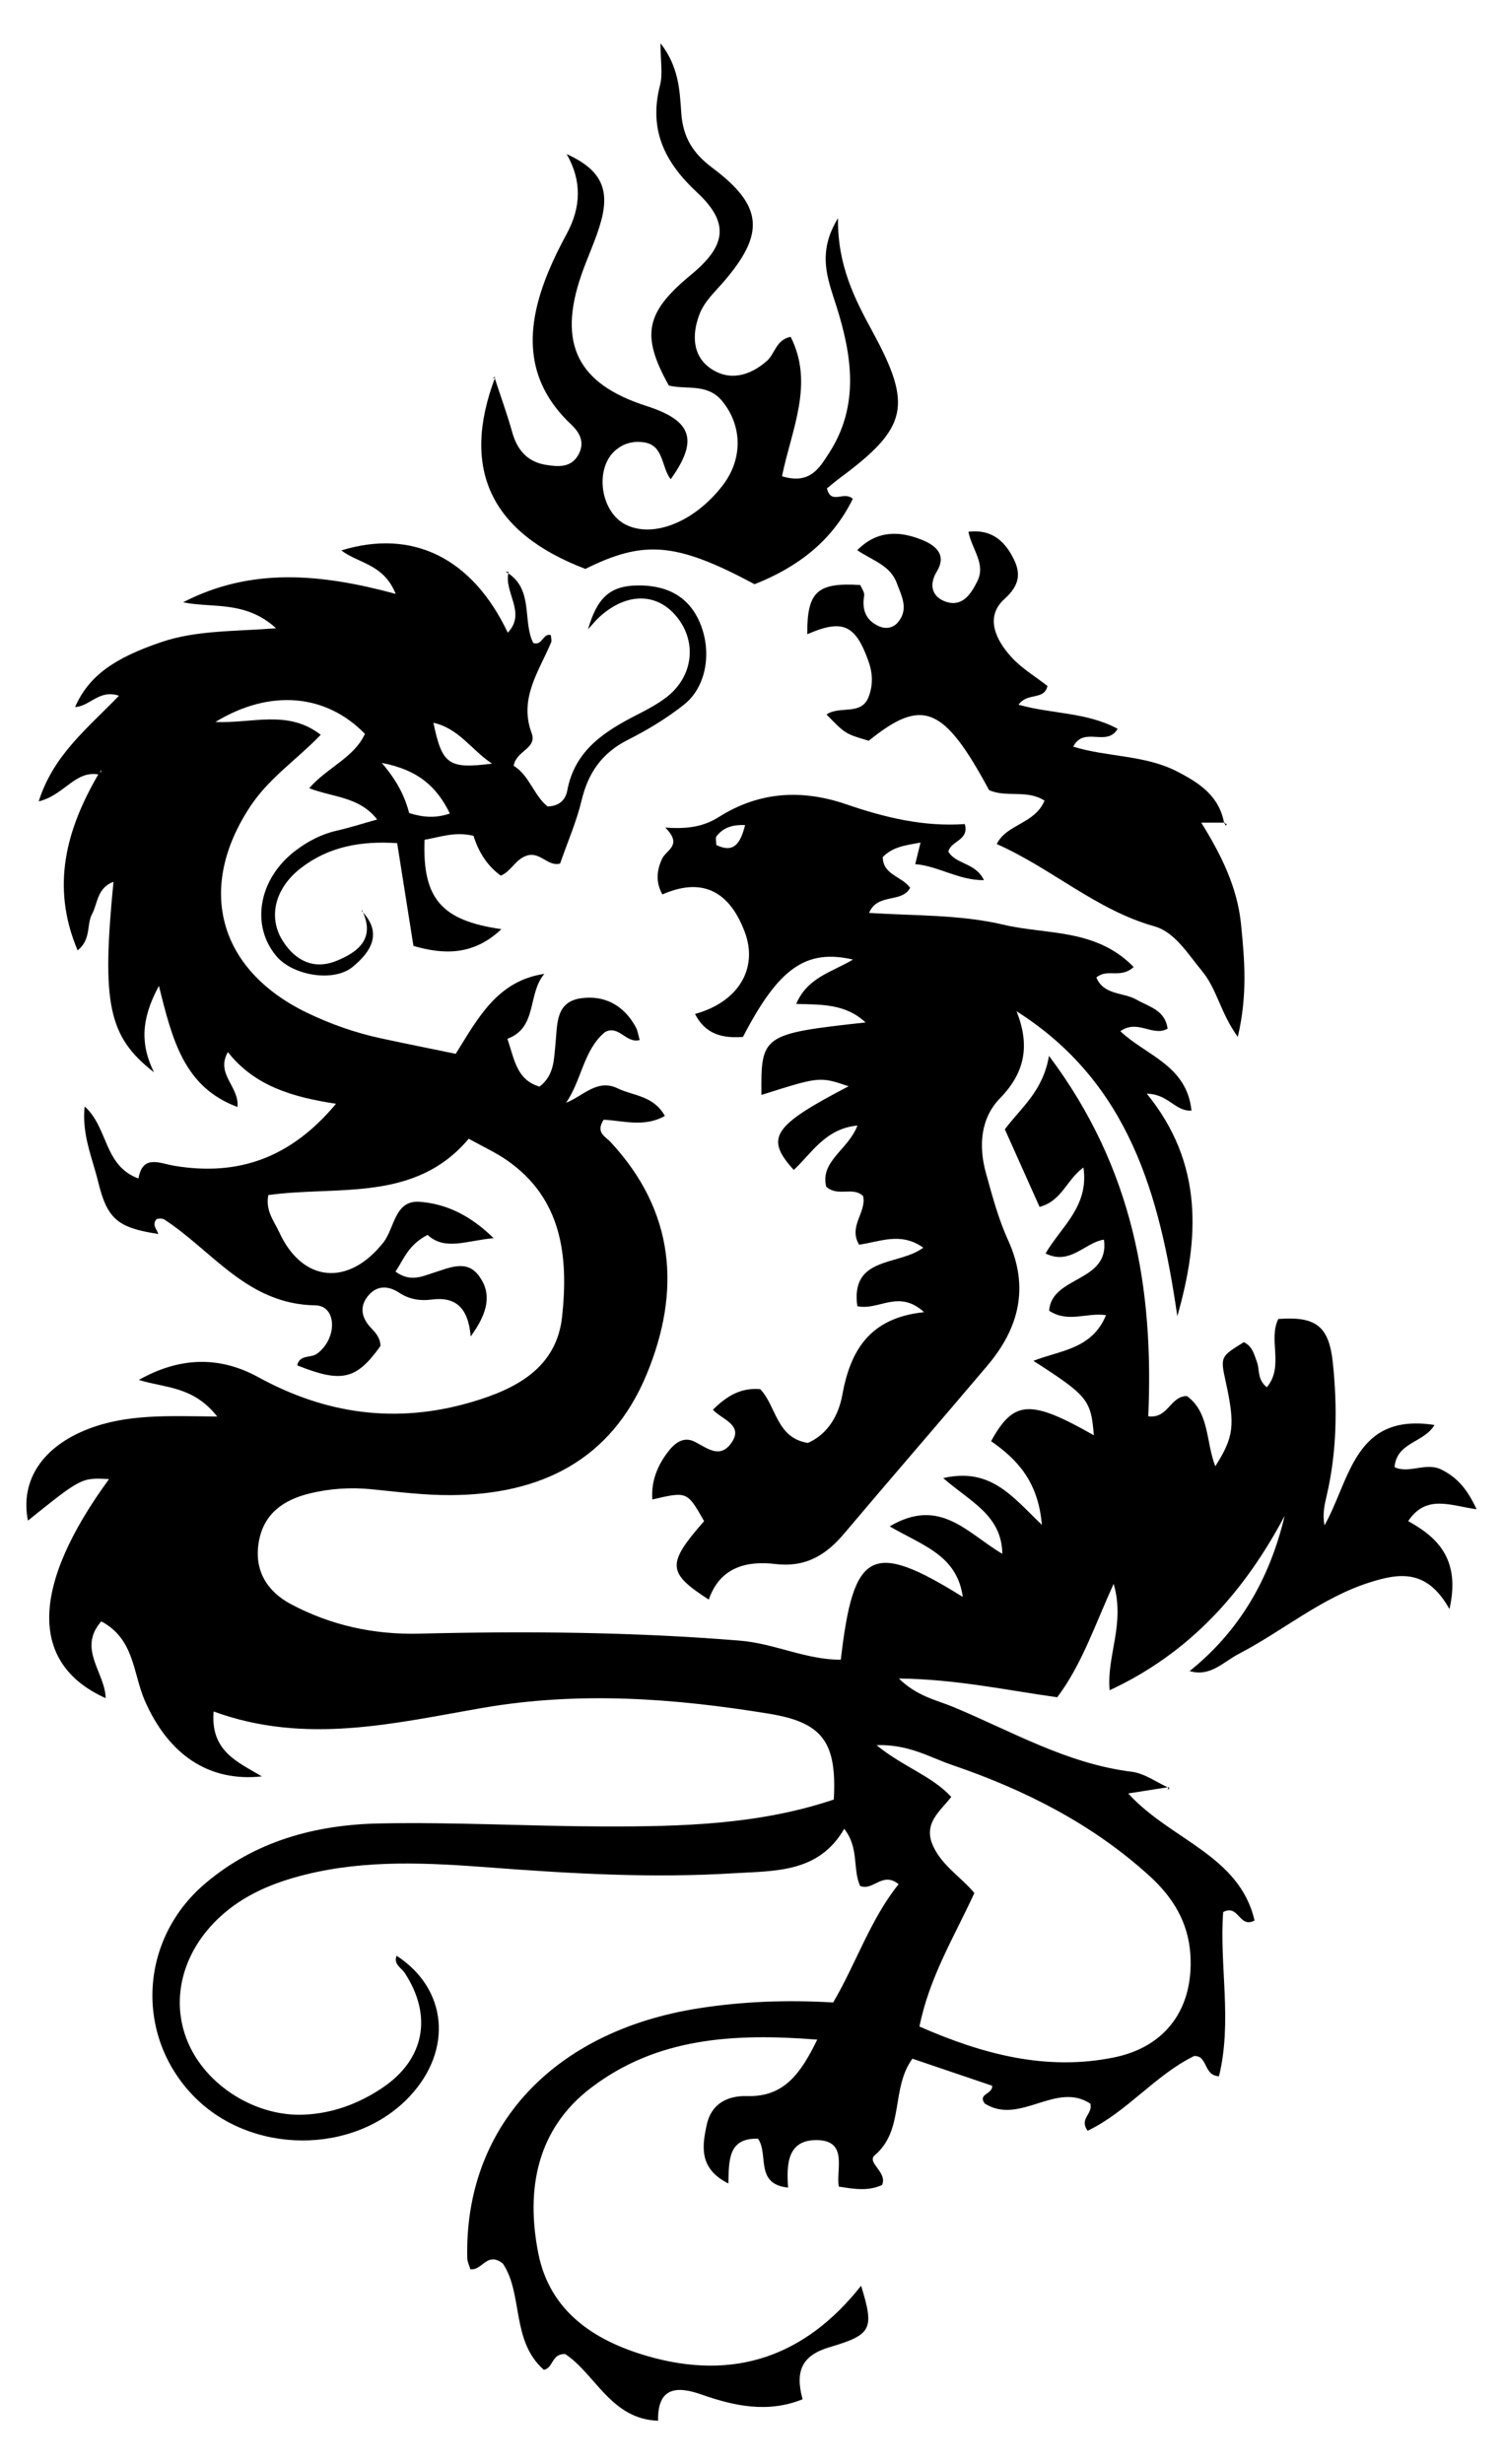
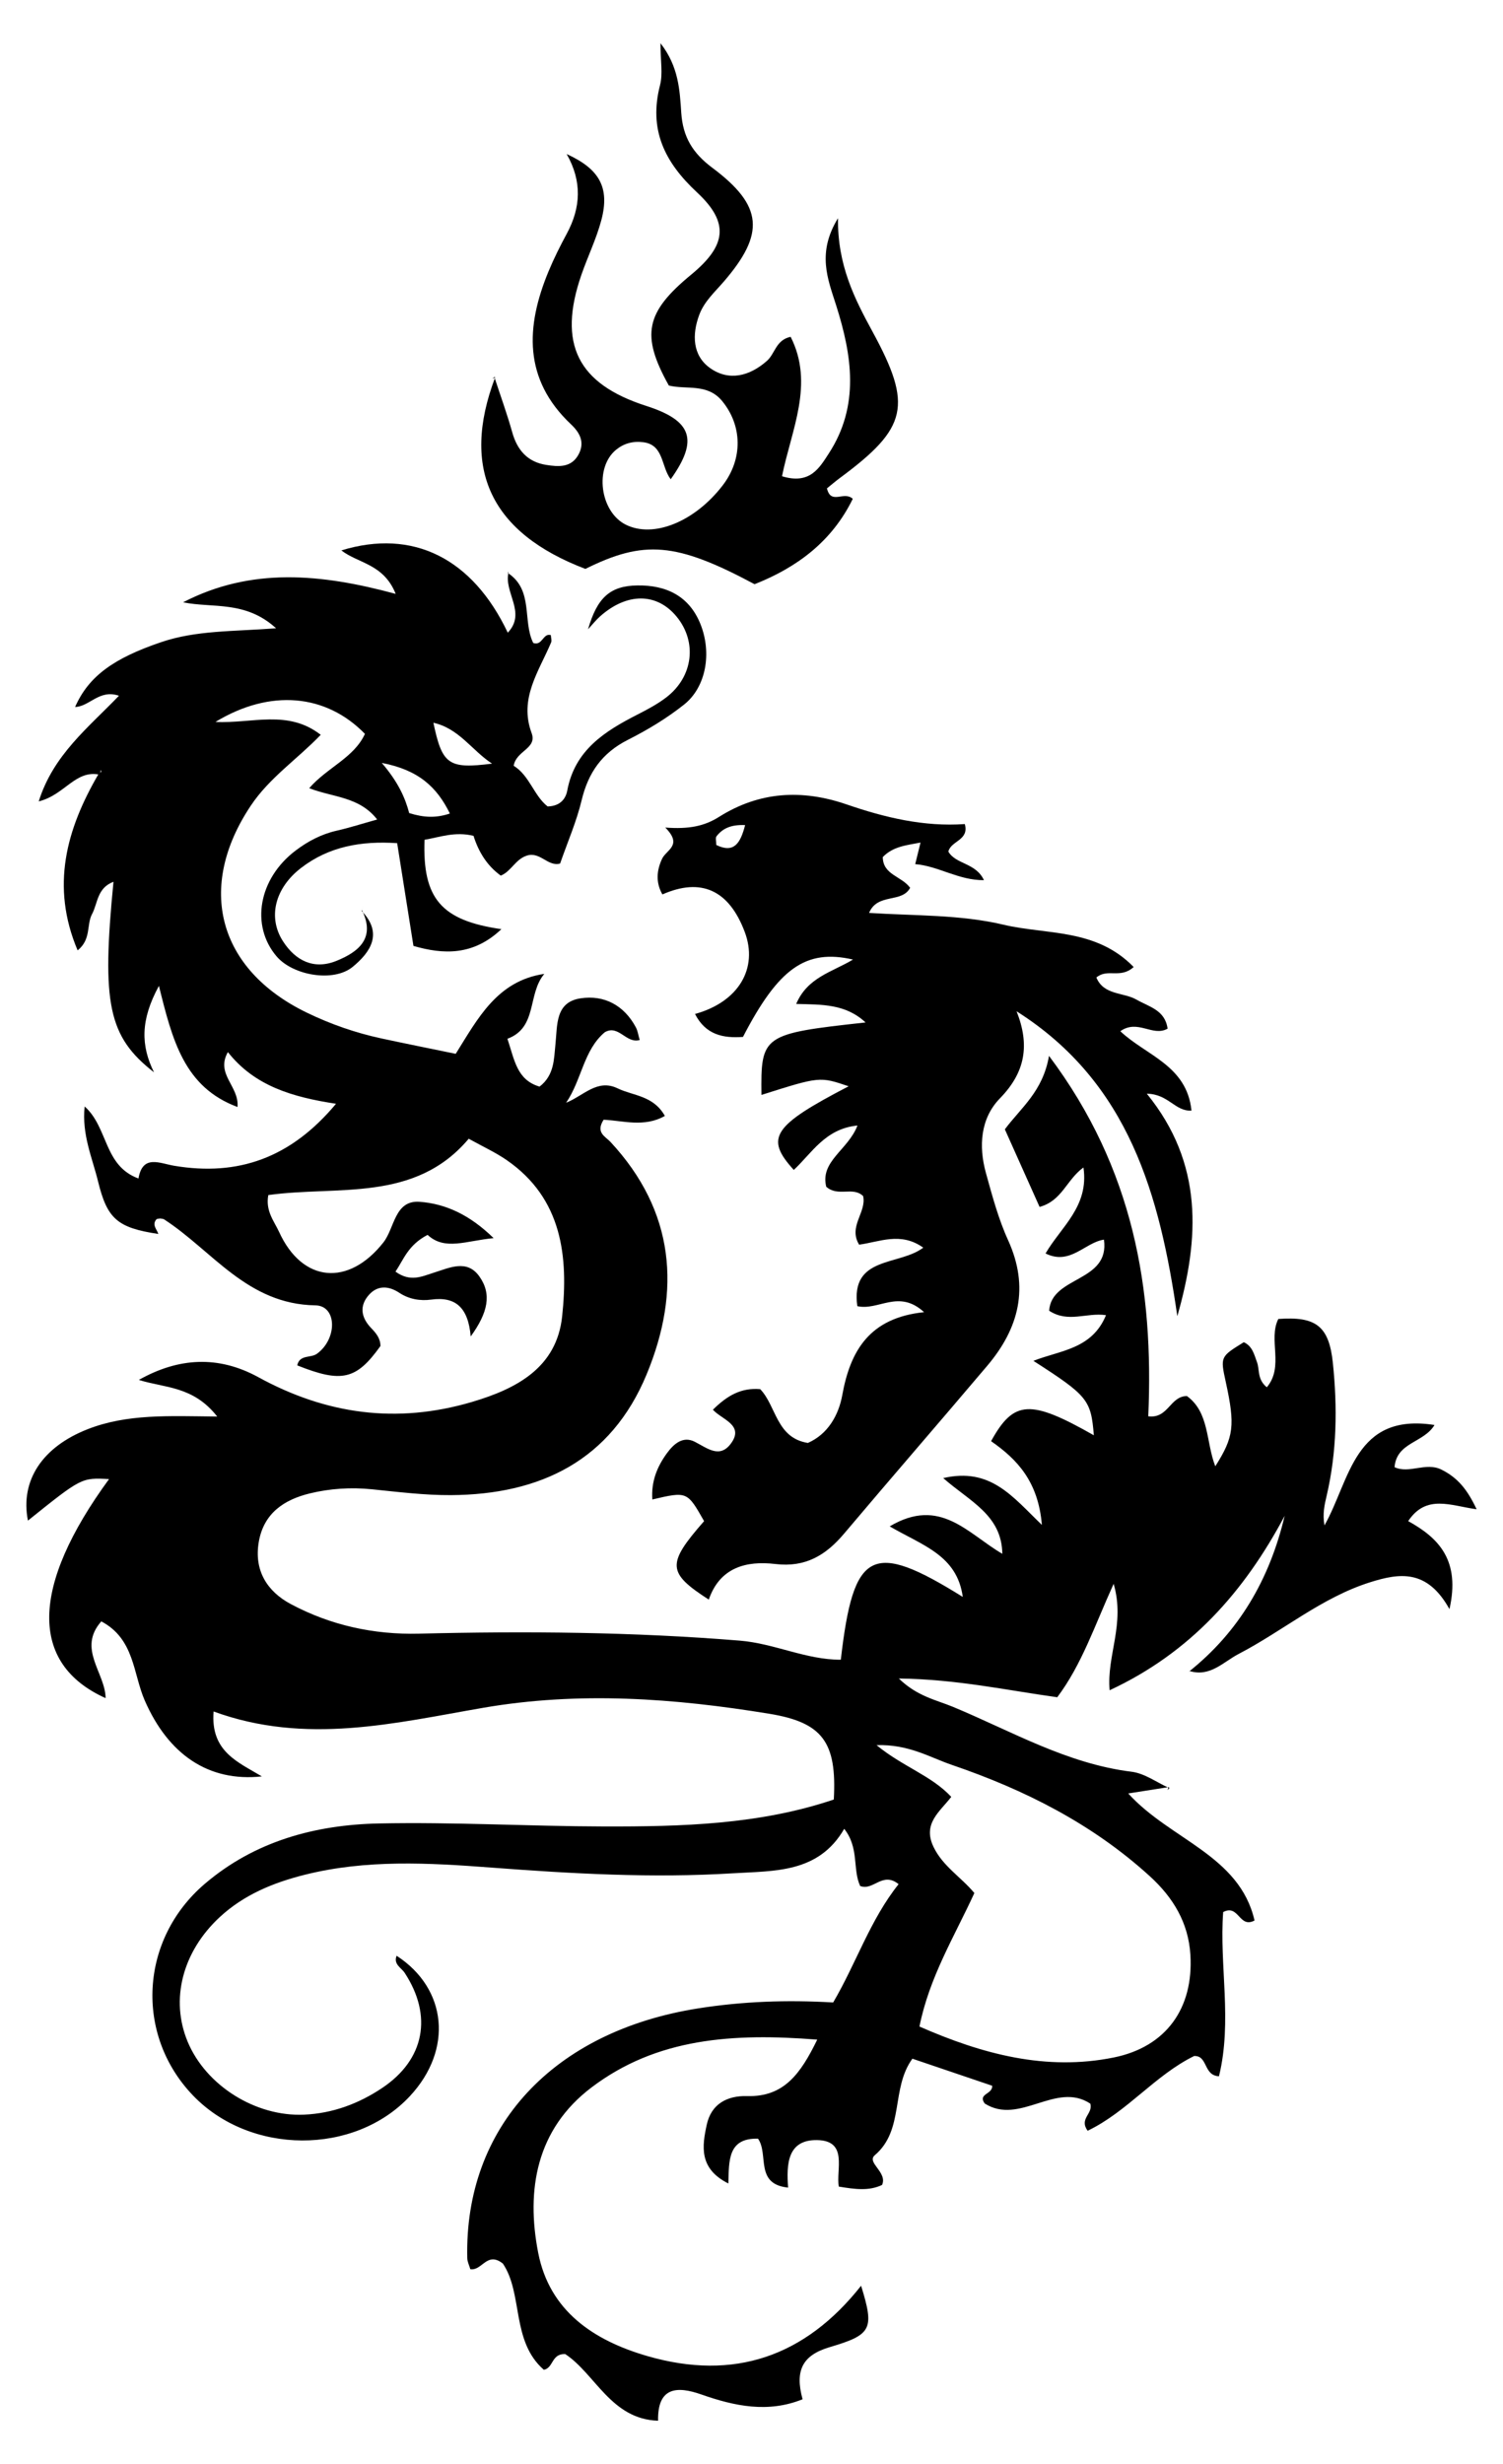
<svg xmlns="http://www.w3.org/2000/svg" enable-background="new 0 0 1011.565 1658.173" version="1.1" viewBox="0 0 1011.6 1658.2" xml:space="preserve">
  <path d="m786.48 1202.7c-7.288 1.143-14.576 2.285-27.127 4.253 28.276 31.214 74.902 41.493 85.017 85.498-10.415 5.594-10.484-11.246-21.101-5.67-2.704 35.492 6.273 73.395-2.832 110.5-10.604-0.494-7.383-14.015-16.716-13.626-26.33 12.917-45.078 37.544-71.69 50.305-5.944-8.257 3.829-11.319 1.804-18.262-23.115-15.255-47.539 14.884-71.084-0.098-4.8-6.692 5.458-6.053 5.042-11.941-17.529-5.943-35.54-12.049-53.7-18.206-14.665 20.176-5.233 47.869-25.307 64.967-5.798 4.939 8.753 11.445 4.888 20.002-8.792 4.144-17.878 2.962-29.105 1.106-2.046-11.318 6.503-30.967-14.664-31.295-19.957-0.31-20.633 16.242-19.472 31.967-22.616-2.303-12.87-22.337-20.238-32.92-20.409-0.544-19.515 14.795-19.964 30.152-19.955-9.988-17.687-25.119-14.553-39.534 3.016-13.872 13.562-19.645 27.179-19.277 24.686 0.667 35.9-14.829 47.186-37.995-56.64-4.475-107.94-1.205-152.01 32.242-36.939 28.038-44.109 68.691-35.783 111.29 7.642 39.101 37.244 58.934 73.466 69.426 58.342 16.9 106.19 0.337 143.85-47.32 9.07 29.274 7.139 32.942-21.104 41.303-18.196 5.386-23.628 15.48-18.284 35.092-23.261 9.368-45.668 4.678-68.157-3.238-16.228-5.712-29.551-5.155-29.088 17.677-31.629-0.982-42.236-31.485-62.498-44.861-9.412-0.335-7.808 9.308-14.386 10.599-22.14-19.338-13.869-51.198-27.577-71.482-10.729-8.504-13.97 5.009-21.902 3.773-0.729-2.52-2.019-4.978-2.076-7.464-2.014-88.275 57.869-152.71 155.51-168.08 29.652-4.668 59.381-5.802 90.768-3.966 15.475-26.323 24.937-55.75 44.047-79.618-10.939-8.791-16.958 4.737-25.878 1.226-5.227-11.207-0.534-25.611-10.738-38.466-17.28 29.918-46.966 28.211-74.994 29.934-54.271 3.336-108.44 0.255-162.57-3.851-42.036-3.188-84.073-5.585-125.61 4.857-21.119 5.31-40.881 13.424-57.081 28.432-25.244 23.387-33.42 55.614-21.638 83.894 12.323 29.577 45.788 50.539 78.363 49.098 19.241-0.851 36.676-7.364 52.479-17.908 28.677-19.133 34.195-48.604 15.221-77.533-2.28-3.477-7.689-5.715-5.419-11.5 34.124 22.187 37.988 63.252 8.997 94.412-37.287 40.076-107.63 39.812-146.2-0.547-39.079-40.89-35.663-104.95 8.14-142.31 33.592-28.65 74.264-39.695 117.04-40.582 50.453-1.047 100.97 1.899 151.47 2.014 52.323 0.119 104.63-1.196 154.79-18.121 2.165-38.691-7.624-51.866-43.449-57.729-63.969-10.469-127.94-15.16-192.57-3.999-59.571 10.288-119.28 25.172-181.41 2.472-2.151 26.996 16.415 34.01 32.49 43.695-35.915 3.882-62.99-14.814-78.842-51.124-7.883-18.057-6.822-41.362-29.216-53.204-16.308 18.419 2.713 34.623 2.893 51.651-51.481-23.166-50.471-75.215 2.307-147.41-18.554-1.004-18.554-1.004-54.588 27.94-5.319-27.039 9.773-49.612 40.233-61.534 26.451-10.353 54.398-8.859 87.167-8.497-16.201-20.739-35.64-19.182-52.745-24.66 26.654-14.998 53.383-16.641 80.461-1.805 45.612 24.99 93.047 31.539 143.5 16.712 30.675-9.014 57.307-23.341 60.943-57.715 4.221-39.907 0.236-79.162-37.319-105.11-7.603-5.254-16.151-9.139-25.567-14.38-36.37 43.158-88.365 31.39-134.89 37.913-2.028 10.731 4.005 17.661 7.277 24.823 15.653 34.266 46.762 36.806 70.204 7.016 7.603-9.662 7.459-28.602 24.459-27.31 17.373 1.32 33.604 8.684 49.71 24.456-18.428 1.699-32.85 8.62-44.439-2.205-13.248 6.92-16.108 16.62-21.606 24.733 10.058 7.309 17.912 3.158 25.727 0.73 10.662-3.312 22.358-9.237 30.71 2.482 8.485 11.905 5.798 24.394-5.815 40.416-1.701-19.811-10.503-26.977-26.548-24.798-7.343 0.997-14.917-0.204-21.538-4.595-7.02-4.656-14.478-5.178-20.31 1.289-6.715 7.446-5.426 15.363 1.417 22.474 3.269 3.397 6.263 6.963 6.222 12.084-16.229 22.695-26.047 24.987-55.997 13.007 1.577-7.418 9.086-4.783 13.256-7.803 13.864-10.04 13.552-32.362-1.038-32.587-45.879-0.709-69.144-36.634-101.77-57.838-0.729-0.474-1.797-0.428-2.706-0.625-0.88 0.199-2.123 0.096-2.581 0.646-3.063 3.68 0.319 6.58 1.359 9.77-27.738-4.154-34.45-10.312-40.572-35.338-3.924-16.04-11.015-31.476-9.028-50.472 15.972 14.256 12.748 39.888 36.213 48.481 2.828-16.373 14.242-10.202 24.099-8.551 42.906 7.185 78.373-5.187 108.87-41.729-29.321-4.503-54.797-11.933-72.782-34.789-8.456 14.943 7.702 22.896 6.481 36.954-35.912-13.335-43.846-44.987-52.892-81.505-12.625 23.15-12.132 40.334-3.316 58.16-30.849-24.024-35.308-46.232-27.271-128.22-11.098 4.137-10.584 14.591-14.42 21.735-3.846 7.162-0.433 17.007-9.713 24.434-18.282-43.235-7.558-81.643 14.168-118.87 0.576-0.427 1.244-0.779 1.685-1.317 0.183-0.224-0.119-0.845-0.2-1.286-0.263 1.075-0.525 2.149-0.788 3.224-16.438-3.44-23.401 13.618-41.048 17.984 9.825-31.331 33.233-49.476 53.996-71.103-13.257-4.545-19.81 7.337-29.512 7.565 9.198-20.934 26.302-32.879 57.862-43.613 23.713-8.065 48.483-7.134 77.393-9.353-20.599-18.87-42.729-13.403-62.574-17.477 45.738-23.694 92.749-19.306 143.08-5.675-8.089-20.286-25.314-20.491-36.562-29.256 48.135-14.762 88.239 5.243 112.01 55.368 12.922-13.536-3.128-27.402 0.617-40.93l-0.658 0.719c17.576 11.402 9.828 32.382 17.186 47.138 6.281 2.087 6.446-6.799 11.817-5.316 0.105 1.656 0.793 3.563 0.215 4.938-8.205 19.51-21.78 37.737-13.134 60.989 3.909 10.514-10.423 11.779-12.065 22.034 10.659 6.541 13.65 20.216 22.853 27.376 8.859-0.216 12.256-5.586 13.209-10.695 5.091-27.304 25.335-39.983 47.475-51.268 6.643-3.386 13.344-6.959 19.227-11.477 18.122-13.917 20.862-37.369 6.85-54.361-13.311-16.142-33.364-16.234-51.487-0.107-2.764 2.459-5.08 5.422-8.085 8.671 6.145-21.203 14.748-29.264 33.291-29.506 19.251-0.251 34.756 7.003 42.378 26.023 7.752 19.346 3.849 42.308-10.984 54.117-11.613 9.247-24.633 17.08-37.911 23.795-17.283 8.74-26.634 22.02-31.069 40.594-3.415 14.301-9.414 27.986-14.501 42.627-8.255 2.312-13.471-8.286-22.452-5.317-7.722 2.552-10.373 10.514-17.472 13.456-9.419-6.783-15.044-16.248-18.353-26.773-12.447-3.081-22.742 0.908-32.977 2.646-1.417 39.576 11.22 54.314 51.735 60.148-18.918 17.972-39.034 17.122-59.194 11.284-3.716-23.454-7.271-45.897-10.955-69.152-24.43-1.649-46.006 2.341-64.589 16.599-17.822 13.673-22.538 33.392-12.316 49.332 8.486 13.234 20.879 19.424 36.036 13.285 14.844-6.013 26.492-15.239 17.174-34.155l-0.194 0.568c14.555 15.11 5.893 27.768-5.977 37.567-12.952 10.692-40.323 5.845-51.262-6.98-17.73-20.786-12.169-52.394 12.817-71.27 8.233-6.22 17.27-11.008 27.56-13.339 8.719-1.975 17.261-4.732 27.293-7.538-12.11-15.462-29.39-14.74-45.746-21.057 12.225-14.061 30.108-20.397 37.512-36.567-26.183-26.894-63.75-30.397-100.59-8.043 24.615 1.245 48.703-8.574 70.844 8.685-15.975 16.574-34.529 28.874-47.086 47.685-36.7 54.98-22.277 110.23 37.762 139.31 16.073 7.785 32.826 13.601 50.267 17.358 16.396 3.532 32.846 6.81 49.904 10.331 14.776-23.579 27.811-49.137 59.632-53.806-11.532 13.653-4.387 36.097-24.825 43.676 4.817 14.47 6.335 27.677 21.614 32.202 10.039-7.736 9.661-18.634 10.688-28.38 1.38-13.096-0.213-28.429 16.905-31.038 15.883-2.421 29.283 4.635 37.244 19.537 1.239 2.318 1.579 5.116 2.577 8.517-9.207 2.629-14.214-10.677-23.55-5.204-14.282 12.068-15.364 31.807-25.97 47.414 11.762-4.693 20.948-16.306 34.676-9.671 10.476 5.063 24.034 4.751 31.777 18.544-13.963 7.942-28.478 3.091-41.225 2.564-5.553 8.755 1.165 11.213 4.659 14.979 43.262 46.63 47.614 99.968 24.322 156.31-24 58.05-71.584 81.002-131.78 81.342-17.701 0.1-35.45-2.142-53.116-3.925-14.167-1.43-28.225-0.536-41.818 2.77-17.169 4.175-30.961 13.203-34.338 32.508-3.383 19.34 5.614 33.457 21.469 41.934 26.758 14.306 55.874 20.703 86.398 19.949 72.042-1.78 143.98-1.189 215.92 4.695 23.248 1.901 44.556 12.915 67.928 12.838 8.478-73.871 20.8-80.447 82.085-42.265-3.856-28.092-26.99-34.527-49.175-47.477 33.997-20.177 52.419 4.831 75.802 18.475-0.416-26.214-21.941-35.232-39.78-50.969 32.002-7.338 46.545 12.464 66.394 31.492-2.426-29.15-16.606-44.117-34.186-56.328 15.282-27.781 26.427-28.253 69.158-3.976-1.913-23.832-4.088-26.574-40.665-50.084 18.026-7.136 39.409-7.741 48.851-30.751-13.254-1.933-25.36 5.445-38.268-2.978 1.527-23.55 40.946-18.988 36.883-47.838-12.858 1.868-22.663 17.534-39.3 9.294 10.331-17.857 29.396-31.629 25.506-57.858-11.485 8.306-14.338 22.418-29.524 26.532-7.661-17.114-15.446-34.508-23.373-52.216 10.885-14.622 25.579-25.413 29.713-49.428 57.094 76.096 70.54 157.19 66.815 242.56 13.547 1.699 14.507-13.506 26.005-13.642 15.22 11.085 12.733 30.853 19.102 47.271 12.537-19.723 13.434-27.468 7.061-56.708-3.706-17.004-3.706-17.004 12.118-26.779 5.797 2.598 6.97 8.238 8.893 13.43 1.894 5.115-7e-3 11.455 6.604 16.896 11.792-13.98 0.776-32.12 7.742-45.968 25.094-1.838 34.113 4.489 36.72 29.589 3.095 29.809 2.717 59.784-4.163 89.284-1.413 6.058-2.908 12.096-1.489 20.057 17.296-30.572 20.012-76.031 74.056-67.582-7.214 12.105-25.499 11.491-26.888 28.395 9.984 4.643 21.032-3.642 31.594 1.649 10.795 5.407 17.273 13.115 23.64 26.667-17.386-2.347-33.849-10.354-46.052 7.969 21.035 11.611 35.102 26.72 27.781 59.245-15.064-27.133-33.68-24.304-53.443-18.073-32.665 10.299-58.607 32.712-88.374 48.184-10.412 5.412-19.309 15.81-33.166 11.514l-0.666 0.677c33.863-26.888 54.552-62.211 64.724-105.09-27.082 50.937-63.369 92.067-117.8 117.38-2.126-23.362 10.621-44.418 2.695-71.63-12.989 28.603-21.35 54.163-37.948 76.337-33.953-4.675-67.479-12.123-106.62-12.611 12.424 12.093 25.203 14.41 36.376 19.05 39.395 16.358 76.707 38.307 120.26 43.688 8.808 1.088 16.992 7.234 25.463 11.048l-0.566-0.686zm-495.33-716.42-1.26 0.166 1.628-0.944c6.013 28.994 9.971 32.165 39.675 28.411-13.623-8.855-22.367-24.02-40.044-27.633zm327.69 877.53c42.587 18.69 85.302 30.009 130.7 20.85 35.572-7.177 53.806-33.405 51.666-68.989-1.307-21.725-11.565-38.686-27.441-53.13-38.664-35.177-84.177-58.104-133.09-74.795-14.866-5.072-29.009-13.993-50.717-13.296 18.048 14.751 36.583 20.229 50.298 34.785-7.576 9.94-19.508 17.921-11.953 33.677 6.269 13.075 18.536 20.28 27.495 31.057-13.462 29.36-30.24 56.392-36.956 89.842zm-361.88-850.39c11.025 12.89 15.74 23.444 18.45 33.77 9.869 3.039 17.902 3.478 27.378 0.29-8.721-17.808-21.062-29.312-45.828-34.06z" />
  <path d="m763.02 650.78c-8.985 8.164-17.563 0.673-25.104 7.058 4.944 12.012 18.228 9.877 26.94 14.862 8.631 4.939 19.286 6.992 21.002 19.581-10.172 5.649-19.982-6.623-31.819 1.7 17.253 16.356 44.771 22.919 47.89 53.426-11.116 0.65-15.408-11.15-30.06-11.376 38.185 46.938 35.467 97.452 20.53 149.71-11.763-81.015-32.265-157.09-108.19-205.17 9.027 22.763 5.89 41.06-11.18 58.57-13.134 13.472-14.453 32.183-9.447 50.265 4.232 15.285 8.37 30.836 14.909 45.194 14.467 31.764 7.348 59.267-13.996 84.502-31.988 37.818-64.481 75.208-96.43 113.06-12.242 14.503-25.982 22.798-46.14 20.386-19.605-2.345-37.404 2.233-44.874 23.955-28.137-18.154-28.344-24.026-3.163-52.811-11.381-20.054-11.381-20.054-34.837-14.582-0.812-11.963 3.107-21.917 9.796-31.083 4.705-6.447 10.881-11.838 18.868-7.711 8.509 4.397 16.817 11.449 24.403 0.916 8.873-12.32-6.4-15.929-12.297-22.534 9.757-9.6 18.984-14.899 31.842-13.826 10.892 11.317 10.785 32.829 32.093 36.189 13.546-5.949 20.711-18.8 23.138-32.19 5.446-30.053 18.411-52.014 55.063-55.818-17.182-15.731-30.494-0.806-44.936-4.042-4.714-33.924 28.066-26.994 44.38-39.367-15.17-10.854-29.448-3.839-43.164-2.02-7.495-12.25 5.148-21.836 2.7-32.688-6.928-6.716-16.802 0.796-24.834-6.286-4.282-17.25 14.737-24.742 21.015-41.203-21.75 2.152-30.761 18.667-42.859 29.886-19.674-21.634-14.142-29.716 36.907-56.3-19.476-6.601-19.476-6.601-58.668 5.821-0.478-40.327 0.658-41.138 70.076-48.775-13.536-12.598-29.371-11.987-46.695-12.452 7.628-17.981 24.246-21.453 38.251-29.874-31.854-7.316-50.189 5.933-74.066 52.064-13.322 0.962-25.107-1.378-32.276-15.435 29.334-8.098 42.677-30.755 33.452-55.245-10.6-28.14-29.318-36.708-55.412-25.204-4.529-7.971-3.922-16.107-0.217-23.99 2.881-6.131 14.111-8.98 2.155-21.031 16.031 1.214 26.35-0.967 36.171-7.163 27.022-17.047 55.743-18.776 85.945-8.382 25.644 8.825 51.974 15.148 79.488 13.21 3.053 11.056-9.284 11.116-11.083 18.518 5.073 8.727 18.43 7.387 23.965 19.233-17.145 0.145-30.532-9.511-46.26-10.781 1.327-5.388 2.375-9.643 3.576-14.522-9.269 1.801-18.443 2.509-25.416 9.78 0.186 12.074 12.546 12.672 18.427 20.667-5.613 10.552-21.911 3.244-27.653 16.886 30.58 2.006 61.201 1.02 90.558 7.967 28.982 6.858 62.139 2.329 87.534 28.456zm-261.51-95.514c-9.623-0.392-15.152 2.261-19.283 7.563-0.839 1.077-0.121 3.365-0.121 5.831 11.924 5.816 16.253-1.184 19.404-13.394z" />
  <path d="m332.73 253.74c4.059 12.405 8.54 24.691 12.054 37.248 3.367 12.03 10.385 19.914 22.726 21.87 8.289 1.314 17.216 2.11 22.065-7.349 4.11-8.018 0.62-14.384-5.248-19.924-32.165-30.369-30.57-65.753-15.099-103.03 3.573-8.61 7.771-16.998 12.206-25.206 9.548-17.669 10.436-35.32-0.049-53.679 22.171 10.072 29.127 22.642 23.357 44.448-3.329 12.58-9.159 24.477-13.432 36.831-16.051 46.403-2.647 73.356 43.658 88.224 30.675 9.849 35.461 22.73 16.458 49.353-6.492-8.413-4.548-23.112-18.364-24.905-6.992-0.907-13.081 0.748-18.317 4.982-14.824 11.99-10.97 41.728 6.381 50.456 18.596 9.354 46.416-1.882 65.24-26.351 13.829-17.976 13.189-40.336-0.289-56.779-9.982-12.178-24.093-7.526-35.918-10.484-18.912-33.91-15.759-49.239 14.972-74.555 23.68-19.508 26.066-34.899 3.971-55.448-21.92-20.386-32.575-42.26-24.855-72.168 1.965-7.612 0.295-16.163 0.295-28.186 12.308 15.745 12.96 31.746 13.986 46.856 1.106 16.299 7.678 27.084 20.909 36.972 34.257 25.603 35.509 44.287 7.794 76.505-6.079 7.067-13.199 13.388-16.572 22.401-5.025 13.428-4.526 27.45 7.188 35.821 12.576 8.988 26.486 5.713 38.402-4.841 5.428-4.808 5.941-14.044 15.897-16.13 16.097 31.734 0.445 62.719-5.807 93.827 18.791 5.798 25.168-5.609 31.47-15.297 20.938-32.186 15.677-66.004 4.915-99.88-5.601-17.63-13.028-35.111 1.292-58.483-0.382 31.409 10.973 53.843 23.152 76.194 27.261 50.031 23.734 64.893-21.884 98.651-2.924 2.163-5.684 4.548-8.695 6.97 2.69 11.386 11.389 1.489 17.38 7.034-13.848 28.415-37.217 46.088-66.112 57.47-52.898-28.347-74.5-29.817-113.86-10.305-63.377-24.122-84.138-66.925-60.765-128.8l-0.504-0.315z" />
-   <path d="m824.52 553.64h-16.002c13.307 21.412 24.27 43.336 26.753 68.264 2.372 23.817 4.501 47.598-2.177 75.897-11.574-15.903-13.98-32.123-24.012-44.231-9.638-11.633-18.295-26.3-32.252-30.222-38.997-10.958-68.672-38.749-105.96-55.32 6.5-13.426 25.769-13.586 32.131-29.21-11.663-7.681-25.755-1.818-37.31-7.115-30.495-56.559-44.86-62.447-80.964-33.198-15.783-4.639-15.783-4.639-28.417-17.665 8.761-6.164 23.303 0.99 28.268-11.729 3.225-8.262 2.778-16.33-0.214-24.6-8.772-24.239-17.276-27.983-41.041-17.697-0.138-28.592 6.569-34.939 35.706-33.115 0.864 2.216 2.974 4.884 2.595 7.133-1.61 9.553 1.137 16.739 10.125 20.678 4.587 2.01 9.461 1.124 12.738-2.862 7.314-8.896 2.247-17.645-0.932-26.32-4.294-11.719-15.924-14.955-26.598-22.038 13.404-13.595 28.494-12.978 43.256-7.106 8.26 3.285 17.612 9.411 10.35 21.35-5.774 9.493-2.953 17.386 6.123 20.437 10.986 3.693 16.842-5.144 21.147-13.892 5.781-11.747-3.641-21.116-6.024-33.204 16.125-2.036 25.088 7.016 30.752 18.933 4.476 9.418 3.594 17.194-6.528 26.328-13.463 12.149-5.69 27.859 5.039 39.451 6.83 7.379 15.836 12.745 23.928 19.062-2.231 9.907-13.557 4.119-19.475 12.602 22.173 6.318 45.767 4.881 66.716 16.232-7.407 12.524-22.66-2.069-29.896 12.006 23.233 7.151 48.075 5.485 69.864 16.68 15.5 7.964 28.486 16.684 31.744 35.037l0.571-0.565z" />
  <polygon points="333.23 254.06 331.41 254.85 332.73 253.74" />
-   <path d="m342.36 384.84c-0.711 0.004-1.422 0.009-2.133 0.013 0.492 0.235 0.983 0.471 1.475 0.706l0.658-0.719z" />
-   <path d="m823.95 554.2c0.604 0.082 1.208 0.163 1.813 0.245-0.918 1.605-1.331 1.335-1.242-0.81l-0.571 0.565z" />
  <path d="m243.6 612.48c0.321-1.067 0.642-2.135 0.978-3.197-0.381 1.258-0.776 2.512-1.172 3.765 0 0 0.194-0.568 0.194-0.568z" />
-   <path d="m800.57 1124.5c-0.222 0.226-0.444 0.451-0.666 0.677 1e-4 -1e-4 0.666-0.677 0.666-0.677z" />
  <polygon points="787.05 1203.4 785.84 1204.7 786.48 1202.7" />
</svg>